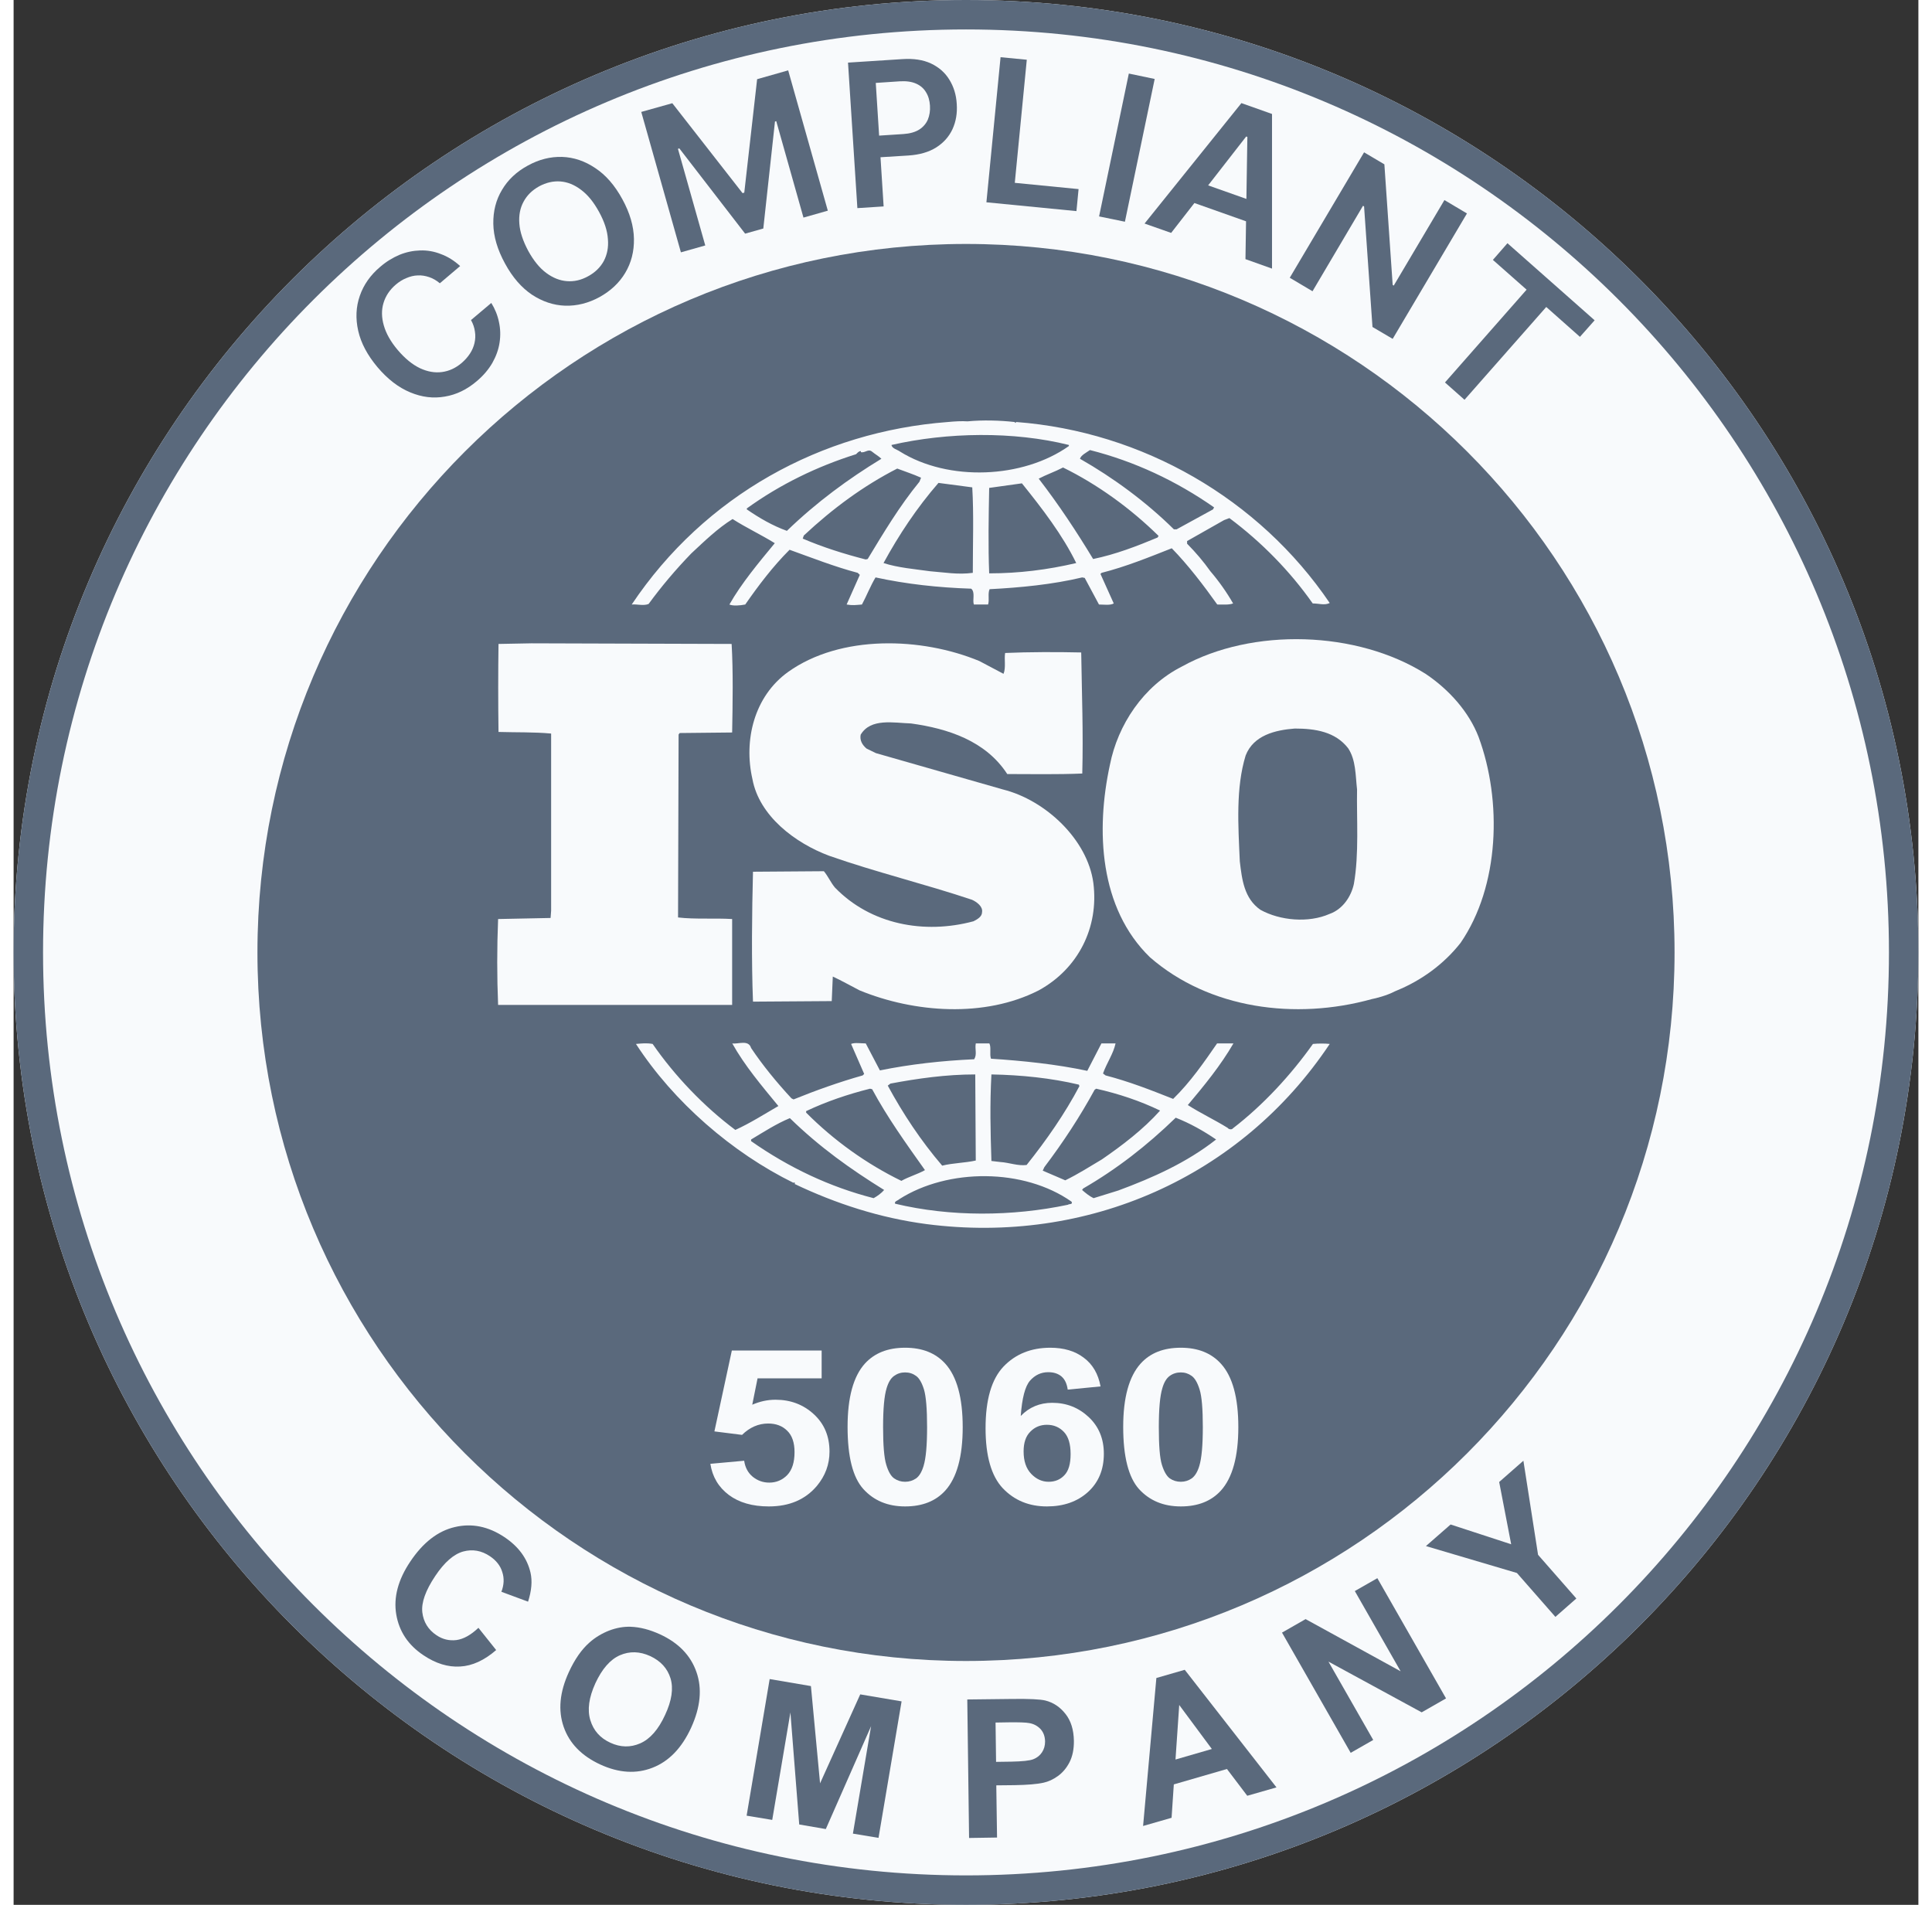
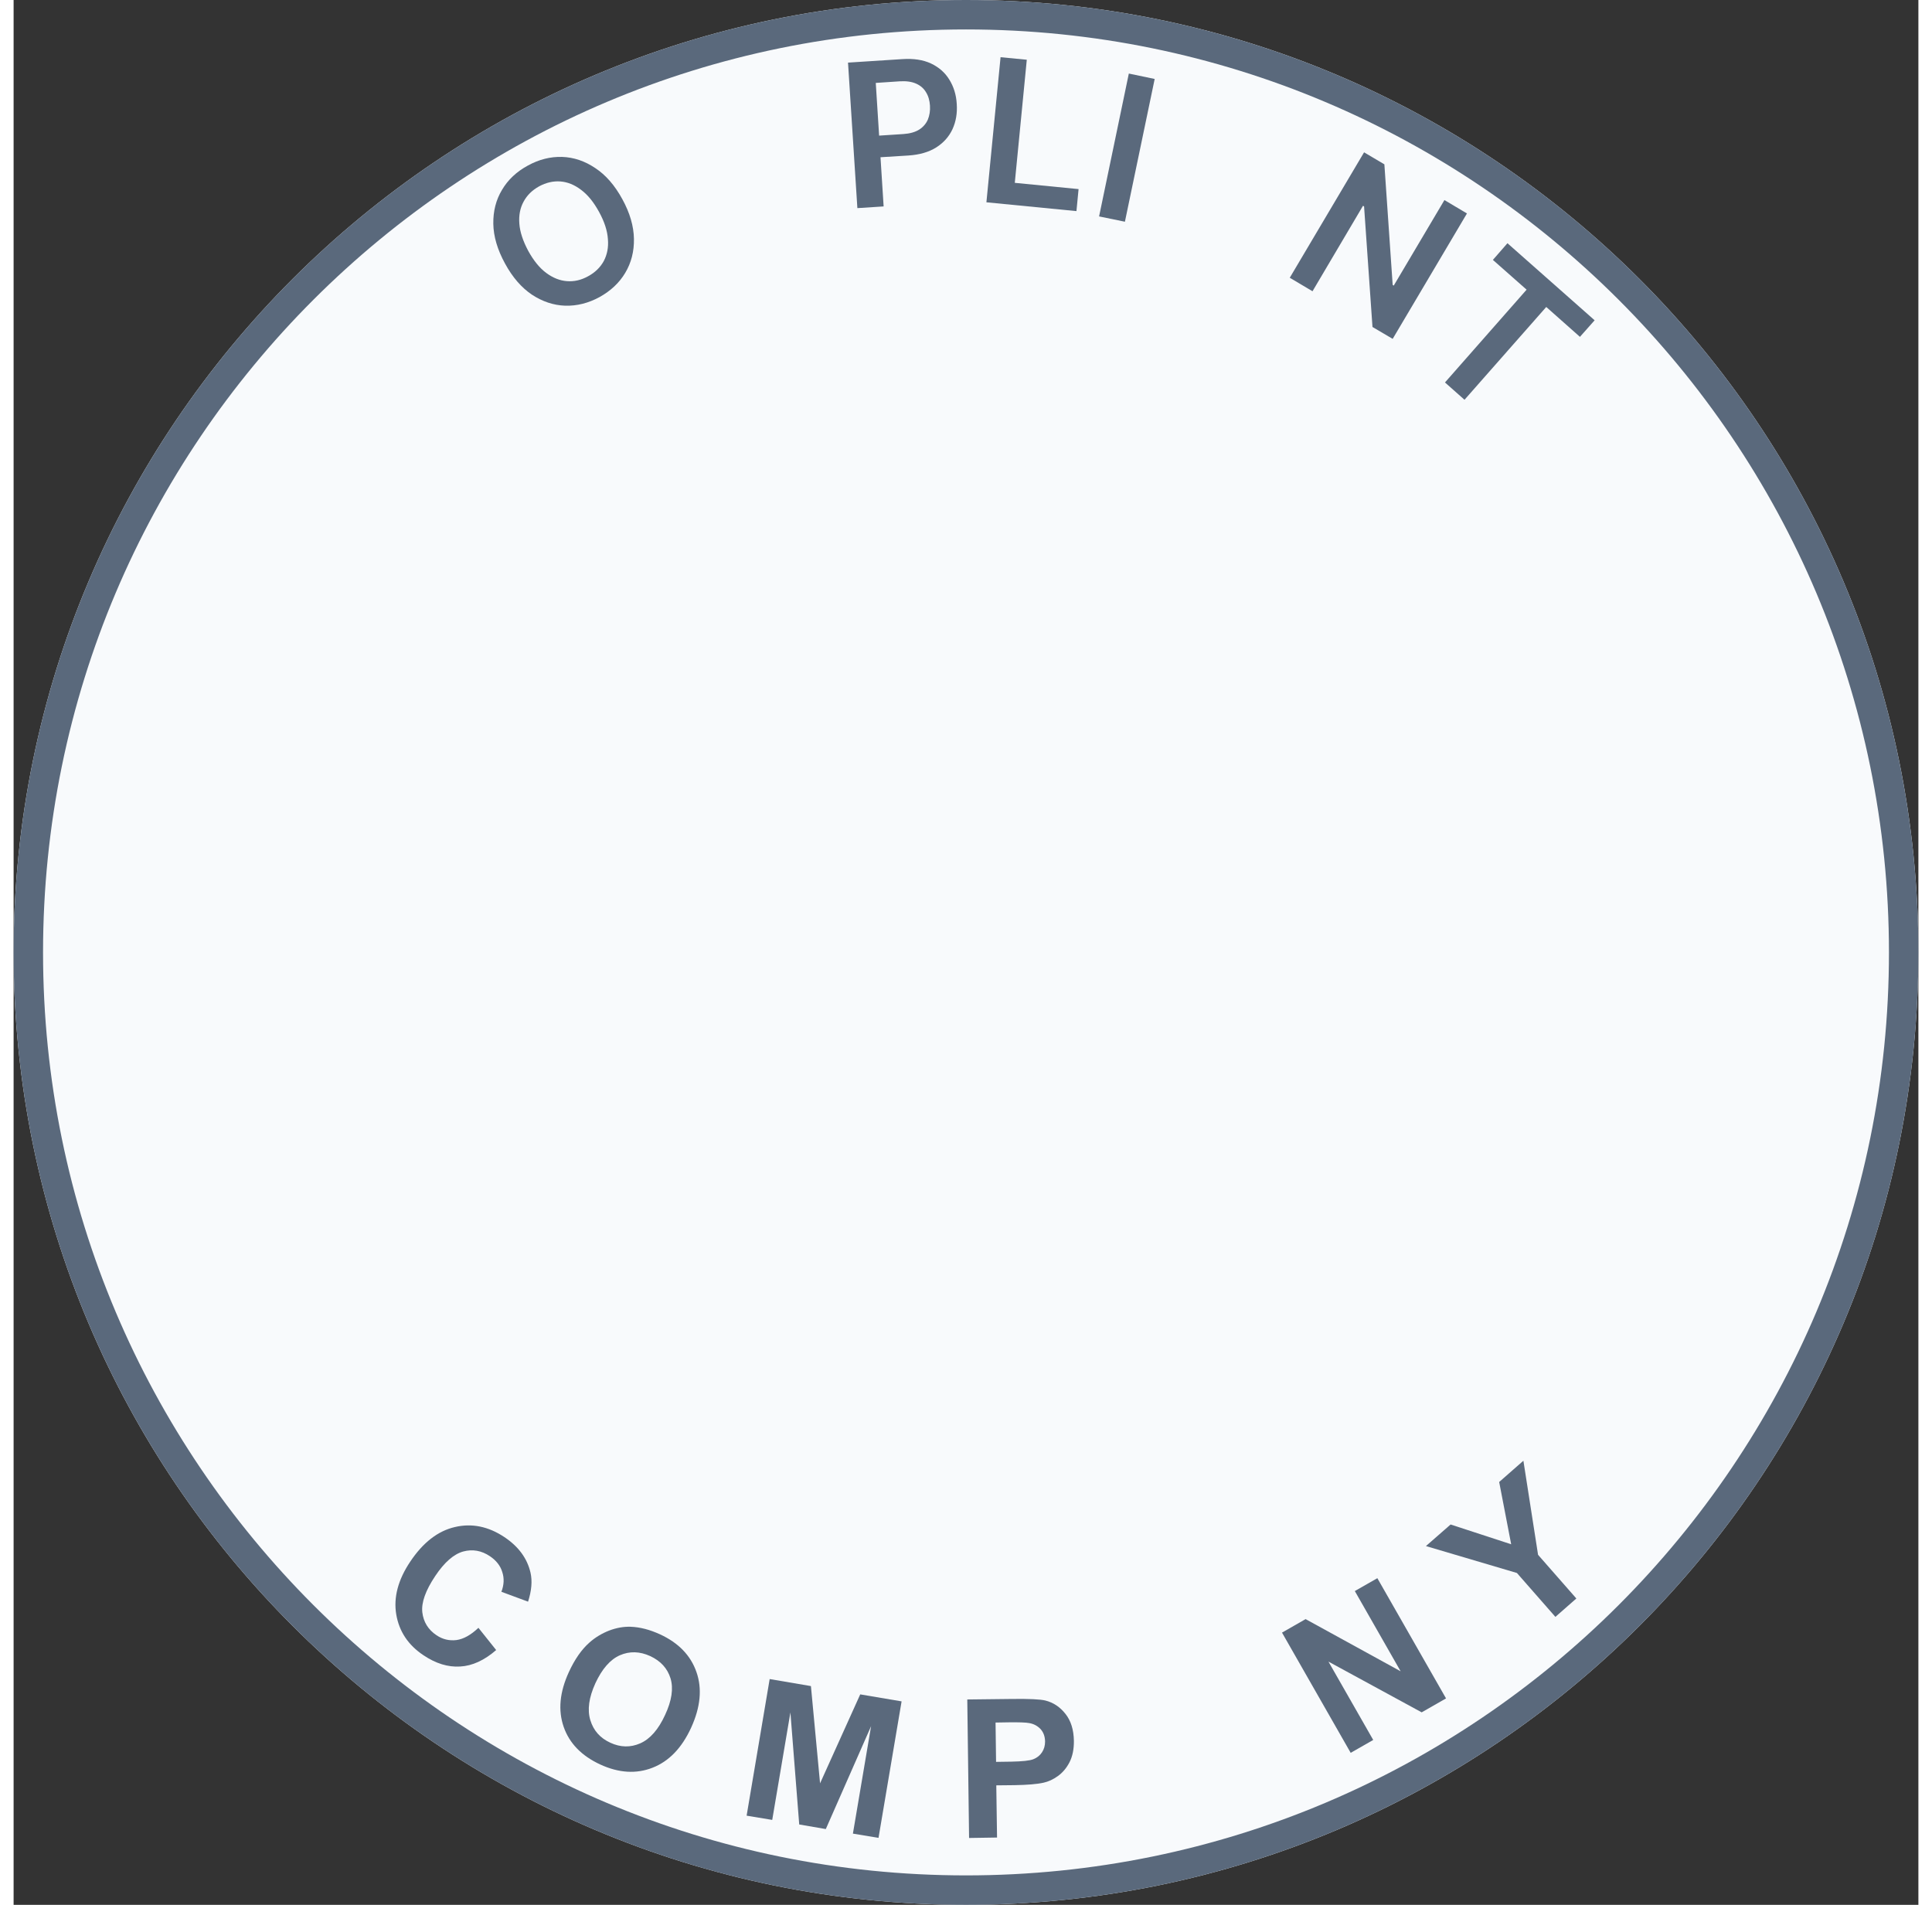
<svg xmlns="http://www.w3.org/2000/svg" width="71px" height="70px" viewBox="0 0 70 70" version="1.1">
  <rect x="0" y="0" width="70" height="70" fill="#333333" stroke="none" />
  <g id="surface1">
    <path style=" stroke:none;fill-rule:nonzero;fill:rgb(97.255%,98.039%,98.824%);fill-opacity:1;" d="M 70 35 C 70 54.328 54.332 70 35 70 C 15.672 70 0 54.328 0 35 C 0 15.672 15.672 0 35 0 C 54.332 0 70 15.672 70 35 Z M 70 35 " />
    <path style=" stroke:none;fill-rule:evenodd;fill:rgb(35.294%,41.176%,48.627%);fill-opacity:1;" d="M 35 68.918 C 53.734 68.918 68.918 53.734 68.918 35 C 68.918 16.266 53.734 1.082 35 1.082 C 16.27 1.082 1.082 16.266 1.082 35 C 1.082 53.734 16.27 68.918 35 68.918 Z M 35 70 C 54.332 70 70 54.328 70 35 C 70 15.672 54.332 0 35 0 C 15.672 0 0 15.672 0 35 C 0 54.328 15.672 70 35 70 Z M 35 70 " />
-     <path style=" stroke:none;fill-rule:nonzero;fill:rgb(35.294%,41.176%,48.627%);fill-opacity:1;" d="M 61.039 35 C 61.039 49.379 49.379 61.039 35 61.039 C 20.621 61.039 8.961 49.379 8.961 35 C 8.961 20.621 20.621 8.965 35 8.965 C 49.379 8.965 61.039 20.621 61.039 35 Z M 61.039 35 " />
-     <path style=" stroke:none;fill-rule:nonzero;fill:rgb(35.294%,41.176%,48.627%);fill-opacity:1;" d="M 16.41 9.777 L 15.664 10.41 C 15.539 10.305 15.41 10.23 15.273 10.184 C 15.133 10.137 14.992 10.113 14.852 10.121 C 14.711 10.125 14.57 10.16 14.434 10.219 C 14.297 10.273 14.168 10.355 14.043 10.461 C 13.82 10.652 13.672 10.875 13.594 11.133 C 13.516 11.387 13.52 11.664 13.605 11.961 C 13.688 12.254 13.859 12.559 14.117 12.863 C 14.383 13.176 14.656 13.398 14.934 13.531 C 15.211 13.66 15.48 13.707 15.742 13.672 C 16.008 13.637 16.25 13.523 16.469 13.336 C 16.59 13.23 16.691 13.117 16.77 12.996 C 16.852 12.871 16.906 12.742 16.938 12.605 C 16.969 12.469 16.977 12.328 16.953 12.184 C 16.934 12.043 16.887 11.898 16.809 11.762 L 17.555 11.133 C 17.691 11.352 17.785 11.582 17.836 11.832 C 17.891 12.082 17.898 12.332 17.859 12.59 C 17.82 12.848 17.73 13.094 17.594 13.336 C 17.453 13.578 17.266 13.801 17.02 14.008 C 16.664 14.312 16.273 14.504 15.848 14.574 C 15.426 14.648 15.004 14.598 14.574 14.418 C 14.148 14.242 13.746 13.934 13.375 13.496 C 13.004 13.055 12.766 12.609 12.664 12.156 C 12.562 11.703 12.582 11.273 12.723 10.871 C 12.863 10.465 13.113 10.109 13.469 9.809 C 13.695 9.613 13.934 9.469 14.184 9.363 C 14.434 9.262 14.684 9.211 14.941 9.203 C 15.199 9.195 15.453 9.238 15.699 9.336 C 15.949 9.426 16.188 9.574 16.41 9.777 Z M 16.41 9.777 " />
    <path style=" stroke:none;fill-rule:nonzero;fill:rgb(35.294%,41.176%,48.627%);fill-opacity:1;" d="M 22.371 7.32 C 22.648 7.824 22.789 8.312 22.797 8.777 C 22.805 9.238 22.699 9.656 22.477 10.027 C 22.258 10.395 21.941 10.691 21.531 10.918 C 21.121 11.141 20.699 11.246 20.27 11.234 C 19.84 11.219 19.434 11.082 19.047 10.828 C 18.664 10.57 18.332 10.188 18.059 9.684 C 17.781 9.176 17.637 8.691 17.629 8.227 C 17.621 7.762 17.727 7.344 17.949 6.977 C 18.168 6.605 18.484 6.309 18.895 6.086 C 19.305 5.859 19.727 5.754 20.156 5.766 C 20.586 5.781 20.992 5.918 21.375 6.176 C 21.762 6.43 22.094 6.812 22.371 7.32 Z M 21.516 7.789 C 21.32 7.43 21.102 7.16 20.855 6.977 C 20.609 6.789 20.355 6.688 20.094 6.668 C 19.828 6.648 19.566 6.711 19.312 6.848 C 19.059 6.988 18.867 7.176 18.742 7.41 C 18.613 7.645 18.562 7.914 18.586 8.223 C 18.609 8.527 18.719 8.855 18.91 9.215 C 19.105 9.57 19.324 9.844 19.57 10.027 C 19.816 10.211 20.07 10.312 20.336 10.332 C 20.602 10.352 20.859 10.293 21.113 10.152 C 21.371 10.012 21.562 9.824 21.688 9.594 C 21.812 9.359 21.867 9.09 21.84 8.785 C 21.82 8.477 21.711 8.145 21.516 7.789 Z M 21.516 7.789 " />
-     <path style=" stroke:none;fill-rule:nonzero;fill:rgb(35.294%,41.176%,48.627%);fill-opacity:1;" d="M 23.066 4.113 L 24.207 3.793 L 26.789 7.098 L 26.852 7.078 L 27.324 2.91 L 28.465 2.586 L 29.922 7.742 L 29.027 7.996 L 28.027 4.453 L 27.98 4.465 L 27.551 8.398 L 26.883 8.586 L 24.465 5.453 L 24.414 5.469 L 25.418 9.02 L 24.523 9.273 Z M 23.066 4.113 " />
    <path style=" stroke:none;fill-rule:nonzero;fill:rgb(35.294%,41.176%,48.627%);fill-opacity:1;" d="M 31.008 7.648 L 30.664 2.301 L 32.664 2.172 C 33.074 2.145 33.426 2.199 33.711 2.332 C 34 2.469 34.227 2.664 34.387 2.926 C 34.547 3.184 34.641 3.48 34.66 3.82 C 34.684 4.164 34.629 4.473 34.504 4.746 C 34.375 5.023 34.176 5.246 33.906 5.418 C 33.633 5.59 33.293 5.688 32.879 5.715 L 31.555 5.797 L 31.5 5.004 L 32.699 4.926 C 32.938 4.91 33.133 4.855 33.281 4.762 C 33.426 4.668 33.531 4.547 33.598 4.395 C 33.66 4.242 33.688 4.074 33.676 3.883 C 33.664 3.695 33.617 3.527 33.531 3.391 C 33.449 3.25 33.328 3.145 33.168 3.074 C 33.012 3.004 32.809 2.973 32.57 2.988 L 31.684 3.047 L 31.973 7.586 Z M 31.008 7.648 " />
    <path style=" stroke:none;fill-rule:nonzero;fill:rgb(35.294%,41.176%,48.627%);fill-opacity:1;" d="M 35.75 7.434 L 36.27 2.102 L 37.234 2.195 L 36.793 6.719 L 39.137 6.949 L 39.059 7.758 Z M 35.75 7.434 " />
    <path style=" stroke:none;fill-rule:nonzero;fill:rgb(35.294%,41.176%,48.627%);fill-opacity:1;" d="M 41.934 2.902 L 40.84 8.148 L 39.891 7.953 L 40.984 2.703 Z M 41.934 2.902 " />
-     <path style=" stroke:none;fill-rule:nonzero;fill:rgb(35.294%,41.176%,48.627%);fill-opacity:1;" d="M 42.539 8.559 L 41.562 8.215 L 45.121 3.789 L 46.246 4.188 L 46.246 9.871 L 45.27 9.523 L 45.34 5.031 L 45.297 5.016 Z M 43.27 6.59 L 45.93 7.531 L 45.668 8.266 L 43.008 7.324 Z M 43.27 6.59 " />
    <path style=" stroke:none;fill-rule:nonzero;fill:rgb(35.294%,41.176%,48.627%);fill-opacity:1;" d="M 53.41 7.844 L 50.68 12.453 L 49.938 12.016 L 49.629 7.586 L 49.59 7.562 L 47.734 10.703 L 46.898 10.207 L 49.629 5.598 L 50.375 6.039 L 50.68 10.469 L 50.719 10.496 L 52.582 7.352 Z M 53.41 7.844 " />
    <path style=" stroke:none;fill-rule:nonzero;fill:rgb(35.294%,41.176%,48.627%);fill-opacity:1;" d="M 54.363 9.551 L 54.898 8.938 L 58.102 11.77 L 57.562 12.379 L 56.324 11.281 L 53.32 14.691 L 52.602 14.055 L 55.602 10.645 Z M 54.363 9.551 " />
    <path style=" stroke:none;fill-rule:nonzero;fill:rgb(35.294%,41.176%,48.627%);fill-opacity:1;" d="M 56.66 59.418 L 55.246 57.805 L 51.902 56.816 L 52.809 56.023 L 55.035 56.75 L 54.594 54.461 L 55.484 53.68 L 56.023 57.137 L 57.43 58.742 Z M 56.66 59.418 " />
    <path style=" stroke:none;fill-rule:nonzero;fill:rgb(35.294%,41.176%,48.627%);fill-opacity:1;" d="M 49.137 64.414 L 46.613 59.996 L 47.48 59.5 L 50.973 61.418 L 49.289 58.469 L 50.117 57.996 L 52.641 62.414 L 51.746 62.926 L 48.32 61.062 L 49.965 63.941 Z M 49.137 64.414 " />
-     <path style=" stroke:none;fill-rule:nonzero;fill:rgb(35.294%,41.176%,48.627%);fill-opacity:1;" d="M 46.41 65.684 L 45.336 65.992 L 44.59 65.008 L 42.637 65.574 L 42.555 66.801 L 41.508 67.102 L 41.996 61.664 L 43.039 61.363 Z M 44.035 64.273 L 42.836 62.656 L 42.699 64.66 Z M 44.035 64.273 " />
    <path style=" stroke:none;fill-rule:nonzero;fill:rgb(35.294%,41.176%,48.627%);fill-opacity:1;" d="M 35.113 67.543 L 35.047 62.453 L 36.695 62.434 C 37.32 62.426 37.727 62.445 37.918 62.492 C 38.211 62.566 38.457 62.73 38.656 62.984 C 38.855 63.234 38.957 63.562 38.965 63.969 C 38.969 64.281 38.914 64.543 38.805 64.758 C 38.695 64.973 38.551 65.141 38.379 65.266 C 38.207 65.391 38.027 65.473 37.848 65.512 C 37.605 65.566 37.25 65.594 36.785 65.602 L 36.113 65.609 L 36.141 67.527 Z M 36.086 63.301 L 36.105 64.746 L 36.664 64.738 C 37.07 64.73 37.34 64.703 37.477 64.648 C 37.613 64.594 37.719 64.508 37.793 64.395 C 37.871 64.277 37.906 64.145 37.906 63.996 C 37.902 63.812 37.848 63.66 37.738 63.539 C 37.625 63.422 37.488 63.348 37.32 63.32 C 37.199 63.297 36.953 63.289 36.582 63.293 Z M 36.086 63.301 " />
    <path style=" stroke:none;fill-rule:nonzero;fill:rgb(35.294%,41.176%,48.627%);fill-opacity:1;" d="M 26.938 66.723 L 27.785 61.703 L 29.301 61.961 L 29.637 65.535 L 31.113 62.266 L 32.633 62.523 L 31.785 67.539 L 30.844 67.383 L 31.512 63.434 L 29.848 67.215 L 28.871 67.047 L 28.547 62.93 L 27.879 66.879 Z M 26.938 66.723 " />
    <path style=" stroke:none;fill-rule:nonzero;fill:rgb(35.294%,41.176%,48.627%);fill-opacity:1;" d="M 17.082 59.82 L 17.734 60.637 C 17.297 61.016 16.855 61.219 16.41 61.242 C 15.965 61.27 15.516 61.133 15.062 60.828 C 14.5 60.453 14.168 59.953 14.062 59.328 C 13.957 58.703 14.129 58.055 14.574 57.391 C 15.043 56.688 15.59 56.262 16.215 56.117 C 16.84 55.969 17.449 56.094 18.039 56.488 C 18.559 56.836 18.875 57.27 18.996 57.793 C 19.066 58.102 19.035 58.457 18.906 58.859 L 17.926 58.496 C 18.023 58.242 18.035 58 17.957 57.766 C 17.887 57.535 17.734 57.344 17.508 57.191 C 17.195 56.98 16.867 56.922 16.52 57.016 C 16.176 57.113 15.832 57.41 15.496 57.914 C 15.137 58.449 14.98 58.895 15.02 59.25 C 15.062 59.605 15.234 59.887 15.543 60.094 C 15.77 60.246 16.012 60.301 16.273 60.27 C 16.535 60.234 16.801 60.086 17.082 59.82 Z M 17.082 59.82 " />
    <path style=" stroke:none;fill-rule:nonzero;fill:rgb(35.294%,41.176%,48.627%);fill-opacity:1;" d="M 20.406 61.445 C 20.621 60.977 20.875 60.613 21.164 60.359 C 21.375 60.172 21.617 60.027 21.883 59.922 C 22.152 59.82 22.414 59.773 22.672 59.781 C 23.02 59.793 23.379 59.887 23.754 60.059 C 24.434 60.371 24.883 60.836 25.094 61.445 C 25.309 62.055 25.242 62.738 24.898 63.492 C 24.555 64.238 24.082 64.727 23.48 64.961 C 22.883 65.195 22.242 65.156 21.562 64.844 C 20.875 64.527 20.426 64.066 20.215 63.461 C 20.004 62.852 20.066 62.184 20.406 61.445 Z M 21.379 61.859 C 21.141 62.383 21.078 62.836 21.195 63.215 C 21.312 63.598 21.555 63.871 21.93 64.043 C 22.301 64.215 22.668 64.223 23.027 64.066 C 23.391 63.906 23.695 63.559 23.941 63.023 C 24.188 62.496 24.254 62.047 24.141 61.676 C 24.027 61.309 23.781 61.039 23.395 60.859 C 23.012 60.684 22.641 60.672 22.281 60.828 C 21.926 60.984 21.625 61.328 21.379 61.859 Z M 21.379 61.859 " />
    <path style=" stroke:none;fill-rule:nonzero;fill:rgb(97.255%,98.039%,98.824%);fill-opacity:1;" d="M 49.254 32.484 C 49.156 32.941 48.848 33.414 48.359 33.586 C 47.586 33.926 46.539 33.832 45.82 33.434 C 45.219 33.016 45.141 32.316 45.062 31.652 C 45.004 30.344 44.91 28.957 45.277 27.762 C 45.566 27.02 46.363 26.828 47.082 26.773 C 47.84 26.773 48.574 26.891 49.043 27.496 C 49.332 27.93 49.312 28.5 49.371 29.012 C 49.352 30.094 49.449 31.383 49.254 32.484 Z M 53.836 27.078 C 53.484 26.168 52.766 25.352 51.895 24.766 C 49.371 23.172 45.527 23.055 42.93 24.496 C 41.512 25.215 40.578 26.641 40.289 28.105 C 39.766 30.512 39.898 33.375 41.762 35.18 C 43.938 37.074 47.102 37.496 49.914 36.715 C 50.047 36.691 50.469 36.586 50.762 36.43 L 50.844 36.395 C 51.719 36.035 52.551 35.445 53.176 34.648 C 54.609 32.562 54.707 29.43 53.836 27.078 Z M 53.836 27.078 " />
    <path style=" stroke:none;fill-rule:nonzero;fill:rgb(97.255%,98.039%,98.824%);fill-opacity:1;" d="M 26.406 33.773 C 25.762 33.734 25.039 33.789 24.418 33.715 L 24.438 26.992 L 24.477 26.938 L 26.406 26.918 C 26.426 25.828 26.445 24.656 26.387 23.664 L 19.031 23.641 L 17.82 23.664 C 17.805 24.676 17.805 25.863 17.82 26.898 C 18.484 26.918 19.109 26.898 19.754 26.957 L 19.754 33.465 L 19.734 33.734 L 17.805 33.773 C 17.762 34.844 17.762 35.879 17.805 36.93 L 26.406 36.93 " />
    <path style=" stroke:none;fill-rule:nonzero;fill:rgb(97.255%,98.039%,98.824%);fill-opacity:1;" d="M 40.594 43.75 L 39.688 44.031 C 39.535 43.957 39.398 43.844 39.266 43.73 L 39.305 43.676 C 40.535 42.965 41.648 42.102 42.707 41.074 C 43.227 41.277 43.73 41.559 44.191 41.875 C 43.113 42.723 41.863 43.281 40.594 43.75 Z M 38.746 44.273 C 36.707 44.703 34.434 44.723 32.395 44.234 C 32.355 44.145 32.492 44.125 32.551 44.066 C 34.34 42.926 37.129 42.926 38.879 44.16 C 38.938 44.273 38.785 44.234 38.746 44.273 Z M 31.605 44.031 C 29.988 43.617 28.488 42.906 27.102 41.934 L 27.102 41.875 C 27.566 41.598 28.027 41.297 28.527 41.09 C 29.625 42.16 30.758 42.965 31.992 43.73 C 31.895 43.844 31.742 43.957 31.605 44.031 Z M 29.125 40.832 C 29.875 40.477 30.664 40.211 31.473 40.008 L 31.551 40.027 C 32.105 41.059 32.801 42.027 33.492 43 C 33.223 43.152 32.895 43.242 32.625 43.395 C 31.355 42.777 30.145 41.914 29.125 40.887 Z M 32.223 39.82 C 33.223 39.633 34.262 39.484 35.34 39.484 L 35.359 42.648 C 34.953 42.738 34.512 42.738 34.125 42.836 C 33.336 41.914 32.684 40.926 32.125 39.895 Z M 35.934 39.484 C 37.031 39.504 38.129 39.617 39.148 39.859 L 39.168 39.914 C 38.633 40.926 37.957 41.898 37.227 42.812 C 36.898 42.852 36.59 42.723 36.266 42.703 L 35.934 42.664 C 35.898 41.559 35.875 40.59 35.934 39.484 Z M 39.727 40.047 L 39.785 40.008 C 40.613 40.195 41.398 40.457 42.133 40.812 C 41.516 41.504 40.727 42.102 39.996 42.605 C 39.555 42.867 39.109 43.152 38.648 43.375 L 37.82 43.02 L 37.879 42.891 C 38.574 41.973 39.188 41.035 39.727 40.047 Z M 47.75 38.363 C 46.941 39.504 45.922 40.609 44.809 41.465 C 44.77 41.523 44.652 41.504 44.617 41.449 C 44.133 41.148 43.613 40.906 43.152 40.609 C 43.766 39.879 44.363 39.148 44.828 38.344 L 44.227 38.344 C 43.75 39.035 43.246 39.766 42.613 40.383 C 41.766 40.047 40.996 39.746 40.129 39.52 L 40.035 39.449 C 40.168 39.07 40.418 38.719 40.496 38.344 L 39.977 38.344 L 39.457 39.352 C 38.324 39.109 37.07 38.98 35.918 38.906 C 35.859 38.738 35.934 38.492 35.859 38.344 L 35.359 38.344 C 35.32 38.566 35.414 38.738 35.301 38.926 C 34.109 38.98 32.953 39.109 31.836 39.336 L 31.316 38.344 C 31.125 38.344 30.914 38.305 30.777 38.363 L 31.258 39.465 L 31.203 39.52 C 30.336 39.766 29.492 40.066 28.664 40.402 L 28.586 40.363 C 28.047 39.781 27.527 39.148 27.102 38.512 C 27.008 38.195 26.621 38.379 26.41 38.344 C 26.871 39.168 27.488 39.895 28.105 40.645 C 27.586 40.945 27.066 41.277 26.523 41.523 C 25.371 40.664 24.297 39.539 23.484 38.363 C 23.254 38.324 23.102 38.344 22.871 38.363 C 24.254 40.496 26.41 42.363 28.664 43.469 C 28.664 43.469 28.664 43.453 28.684 43.453 C 28.699 43.453 28.738 43.488 28.699 43.508 C 30.223 44.234 31.836 44.758 33.551 44.984 C 39.457 45.75 45.098 43.266 48.367 38.363 C 48.195 38.344 47.941 38.344 47.75 38.363 Z M 47.75 38.363 " />
    <path style=" stroke:none;fill-rule:nonzero;fill:rgb(97.255%,98.039%,98.824%);fill-opacity:1;" d="M 26.945 18.684 C 28.168 17.801 29.527 17.141 30.961 16.691 C 31.02 16.633 31.059 16.578 31.137 16.578 L 31.137 16.617 C 31.289 16.652 31.406 16.484 31.543 16.594 C 31.66 16.691 31.797 16.766 31.891 16.859 C 30.688 17.59 29.504 18.457 28.418 19.508 C 27.895 19.32 27.41 19.039 26.945 18.719 Z M 38.781 16.352 L 38.781 16.391 C 37.09 17.59 34.355 17.703 32.574 16.594 C 32.473 16.52 32.281 16.484 32.262 16.352 C 34.316 15.883 36.742 15.844 38.781 16.352 Z M 39.555 16.539 C 41.188 16.953 42.719 17.668 44.117 18.645 L 44.078 18.719 L 42.738 19.453 L 42.641 19.453 C 41.613 18.438 40.41 17.555 39.188 16.859 C 39.227 16.727 39.422 16.633 39.555 16.539 Z M 42.039 19.754 C 41.281 20.07 40.504 20.371 39.672 20.543 C 39.07 19.547 38.414 18.551 37.672 17.59 C 37.945 17.445 38.277 17.332 38.566 17.18 C 39.832 17.801 41.051 18.684 42.078 19.695 Z M 35.852 21.07 C 35.812 20.07 35.832 18.965 35.852 17.93 C 36.238 17.875 36.664 17.816 37.055 17.762 C 37.809 18.699 38.547 19.66 39.051 20.691 C 38.004 20.938 36.938 21.07 35.852 21.07 Z M 35.25 21.051 C 34.707 21.125 34.223 21.035 33.676 20.992 C 33.152 20.918 32.492 20.863 31.969 20.691 C 32.531 19.66 33.191 18.664 33.988 17.746 L 35.23 17.91 C 35.289 18.887 35.25 20.016 35.25 21.051 Z M 31.387 20.543 L 31.312 20.559 C 30.516 20.355 29.738 20.109 29 19.793 L 29.039 19.68 C 30.105 18.684 31.23 17.855 32.473 17.219 C 32.766 17.332 33.055 17.422 33.348 17.555 L 33.289 17.703 C 32.551 18.605 31.969 19.582 31.387 20.543 Z M 23.336 22.195 C 23.801 21.559 24.324 20.938 24.906 20.336 C 25.41 19.867 25.875 19.414 26.422 19.074 C 26.926 19.395 27.488 19.66 27.973 19.961 C 27.371 20.691 26.754 21.426 26.305 22.215 C 26.438 22.273 26.691 22.254 26.887 22.215 C 27.371 21.52 27.895 20.824 28.516 20.203 C 29.352 20.504 30.164 20.824 31.02 21.051 L 31.098 21.125 L 30.613 22.215 C 30.824 22.254 30.961 22.234 31.176 22.215 C 31.348 21.895 31.484 21.539 31.676 21.219 C 32.805 21.465 33.988 21.594 35.191 21.633 C 35.348 21.766 35.23 22.047 35.289 22.215 L 35.812 22.215 C 35.867 22.031 35.793 21.82 35.867 21.652 C 36.996 21.594 38.18 21.48 39.27 21.219 L 39.363 21.238 L 39.887 22.215 C 40.062 22.215 40.293 22.254 40.43 22.176 L 39.941 21.09 L 39.984 21.051 C 40.875 20.824 41.711 20.484 42.562 20.148 C 43.168 20.77 43.727 21.504 44.234 22.215 C 44.445 22.215 44.66 22.234 44.816 22.176 C 44.582 21.766 44.289 21.352 43.98 20.992 C 43.727 20.637 43.457 20.316 43.125 19.98 L 43.125 19.883 L 44.484 19.113 L 44.68 19.039 C 45.863 19.922 46.91 20.992 47.742 22.176 C 47.977 22.176 48.172 22.254 48.367 22.16 C 45.766 18.324 41.477 15.859 36.844 15.508 L 36.82 15.543 L 36.781 15.508 C 36.258 15.449 35.617 15.43 35.055 15.484 C 34.84 15.469 34.59 15.484 34.336 15.508 C 29.68 15.859 25.395 18.211 22.715 22.215 C 22.91 22.195 23.141 22.273 23.336 22.195 Z M 23.336 22.195 " />
    <path style=" stroke:none;fill-rule:nonzero;fill:rgb(97.255%,98.039%,98.824%);fill-opacity:1;" d="M 35.277 33.855 C 33.465 34.344 31.496 33.973 30.184 32.617 C 30.027 32.43 29.934 32.203 29.777 32.016 L 27.172 32.035 C 27.133 33.555 27.113 35.305 27.172 36.809 L 30.066 36.789 L 30.105 35.887 C 30.434 36.039 30.762 36.227 31.09 36.395 C 33.098 37.219 35.684 37.41 37.672 36.395 C 39.117 35.605 39.891 34.086 39.68 32.445 C 39.465 30.852 37.922 29.402 36.359 29.012 L 31.688 27.676 L 31.344 27.508 C 31.188 27.375 31.09 27.207 31.129 27 C 31.496 26.379 32.344 26.566 32.98 26.586 C 34.332 26.773 35.723 27.223 36.516 28.445 C 37.363 28.445 38.348 28.465 39.273 28.426 C 39.312 26.887 39.258 25.535 39.234 23.977 C 38.367 23.957 37.305 23.957 36.438 23.996 C 36.398 24.219 36.473 24.535 36.379 24.762 L 35.492 24.293 C 33.367 23.41 30.395 23.316 28.465 24.691 C 27.211 25.59 26.824 27.207 27.152 28.633 C 27.402 29.984 28.715 30.98 29.973 31.449 C 31.688 32.051 33.484 32.484 35.223 33.066 C 35.395 33.145 35.625 33.312 35.59 33.52 C 35.59 33.688 35.414 33.785 35.277 33.855 Z M 35.277 33.855 " />
    <path style=" stroke:none;fill-rule:nonzero;fill:rgb(97.255%,98.039%,98.824%);fill-opacity:1;" d="M 42.895 49.527 C 43.523 49.527 44.016 49.723 44.371 50.117 C 44.797 50.586 45.008 51.363 45.008 52.445 C 45.008 53.527 44.793 54.305 44.367 54.777 C 44.016 55.164 43.523 55.359 42.895 55.359 C 42.258 55.359 41.75 55.148 41.359 54.723 C 40.973 54.293 40.777 53.531 40.777 52.434 C 40.777 51.359 40.992 50.582 41.418 50.109 C 41.77 49.719 42.262 49.527 42.895 49.527 Z M 42.895 50.434 C 42.742 50.434 42.605 50.477 42.488 50.562 C 42.371 50.645 42.277 50.797 42.215 51.016 C 42.129 51.297 42.086 51.773 42.086 52.445 C 42.086 53.117 42.121 53.578 42.199 53.828 C 42.277 54.078 42.375 54.246 42.488 54.328 C 42.605 54.41 42.742 54.453 42.895 54.453 C 43.043 54.453 43.18 54.41 43.297 54.328 C 43.414 54.242 43.508 54.09 43.574 53.871 C 43.66 53.59 43.703 53.117 43.703 52.445 C 43.703 51.773 43.664 51.316 43.586 51.066 C 43.508 50.812 43.41 50.645 43.293 50.562 C 43.176 50.477 43.043 50.434 42.895 50.434 Z M 42.895 50.434 " />
    <path style=" stroke:none;fill-rule:nonzero;fill:rgb(97.255%,98.039%,98.824%);fill-opacity:1;" d="M 39.945 50.949 L 38.738 51.066 C 38.707 50.848 38.633 50.688 38.508 50.582 C 38.383 50.477 38.223 50.426 38.023 50.426 C 37.758 50.426 37.535 50.531 37.352 50.738 C 37.172 50.945 37.059 51.379 37.012 52.035 C 37.32 51.715 37.707 51.551 38.168 51.551 C 38.691 51.551 39.137 51.727 39.508 52.074 C 39.879 52.422 40.066 52.871 40.066 53.422 C 40.066 54.008 39.871 54.477 39.48 54.832 C 39.09 55.184 38.586 55.359 37.973 55.359 C 37.316 55.359 36.777 55.137 36.352 54.691 C 35.93 54.242 35.719 53.504 35.719 52.484 C 35.719 51.438 35.938 50.684 36.379 50.219 C 36.82 49.758 37.395 49.527 38.098 49.527 C 38.594 49.527 39.004 49.648 39.324 49.891 C 39.652 50.133 39.859 50.484 39.945 50.949 Z M 37.117 53.336 C 37.117 53.695 37.211 53.969 37.398 54.164 C 37.582 54.355 37.797 54.453 38.035 54.453 C 38.27 54.453 38.461 54.375 38.613 54.215 C 38.77 54.055 38.844 53.797 38.844 53.434 C 38.844 53.062 38.762 52.793 38.598 52.621 C 38.43 52.445 38.223 52.359 37.973 52.359 C 37.734 52.359 37.531 52.441 37.367 52.609 C 37.199 52.773 37.117 53.016 37.117 53.336 Z M 37.117 53.336 " />
    <path style=" stroke:none;fill-rule:nonzero;fill:rgb(97.255%,98.039%,98.824%);fill-opacity:1;" d="M 32.762 49.527 C 33.395 49.527 33.887 49.723 34.242 50.117 C 34.664 50.586 34.879 51.363 34.879 52.445 C 34.879 53.527 34.664 54.305 34.238 54.777 C 33.887 55.164 33.395 55.359 32.762 55.359 C 32.129 55.359 31.617 55.148 31.23 54.723 C 30.84 54.293 30.648 53.531 30.648 52.434 C 30.648 51.359 30.859 50.582 31.285 50.109 C 31.641 49.719 32.133 49.527 32.762 49.527 Z M 32.762 50.434 C 32.609 50.434 32.477 50.477 32.359 50.562 C 32.238 50.645 32.148 50.797 32.082 51.016 C 31.996 51.297 31.953 51.773 31.953 52.445 C 31.953 53.117 31.992 53.578 32.07 53.828 C 32.145 54.078 32.242 54.246 32.359 54.328 C 32.477 54.41 32.609 54.453 32.762 54.453 C 32.914 54.453 33.047 54.41 33.168 54.328 C 33.285 54.242 33.375 54.09 33.441 53.871 C 33.527 53.59 33.57 53.117 33.57 52.445 C 33.57 51.773 33.531 51.316 33.457 51.066 C 33.379 50.812 33.281 50.645 33.164 50.562 C 33.047 50.477 32.914 50.434 32.762 50.434 Z M 32.762 50.434 " />
    <path style=" stroke:none;fill-rule:nonzero;fill:rgb(97.255%,98.039%,98.824%);fill-opacity:1;" d="M 25.605 53.793 L 26.848 53.68 C 26.883 53.926 26.988 54.125 27.164 54.27 C 27.34 54.41 27.539 54.484 27.77 54.484 C 28.027 54.484 28.25 54.391 28.43 54.207 C 28.609 54.02 28.699 53.738 28.699 53.363 C 28.699 53.016 28.609 52.75 28.43 52.578 C 28.254 52.402 28.02 52.312 27.73 52.312 C 27.375 52.312 27.051 52.453 26.77 52.73 L 25.754 52.602 L 26.395 49.629 L 29.695 49.629 L 29.695 50.652 L 27.34 50.652 L 27.145 51.621 C 27.426 51.5 27.707 51.438 28 51.438 C 28.555 51.438 29.023 51.617 29.406 51.969 C 29.793 52.324 29.984 52.781 29.984 53.344 C 29.984 53.816 29.828 54.234 29.52 54.605 C 29.094 55.109 28.508 55.359 27.754 55.359 C 27.152 55.359 26.664 55.219 26.285 54.938 C 25.906 54.652 25.68 54.273 25.605 53.793 Z M 25.605 53.793 " />
  </g>
</svg>